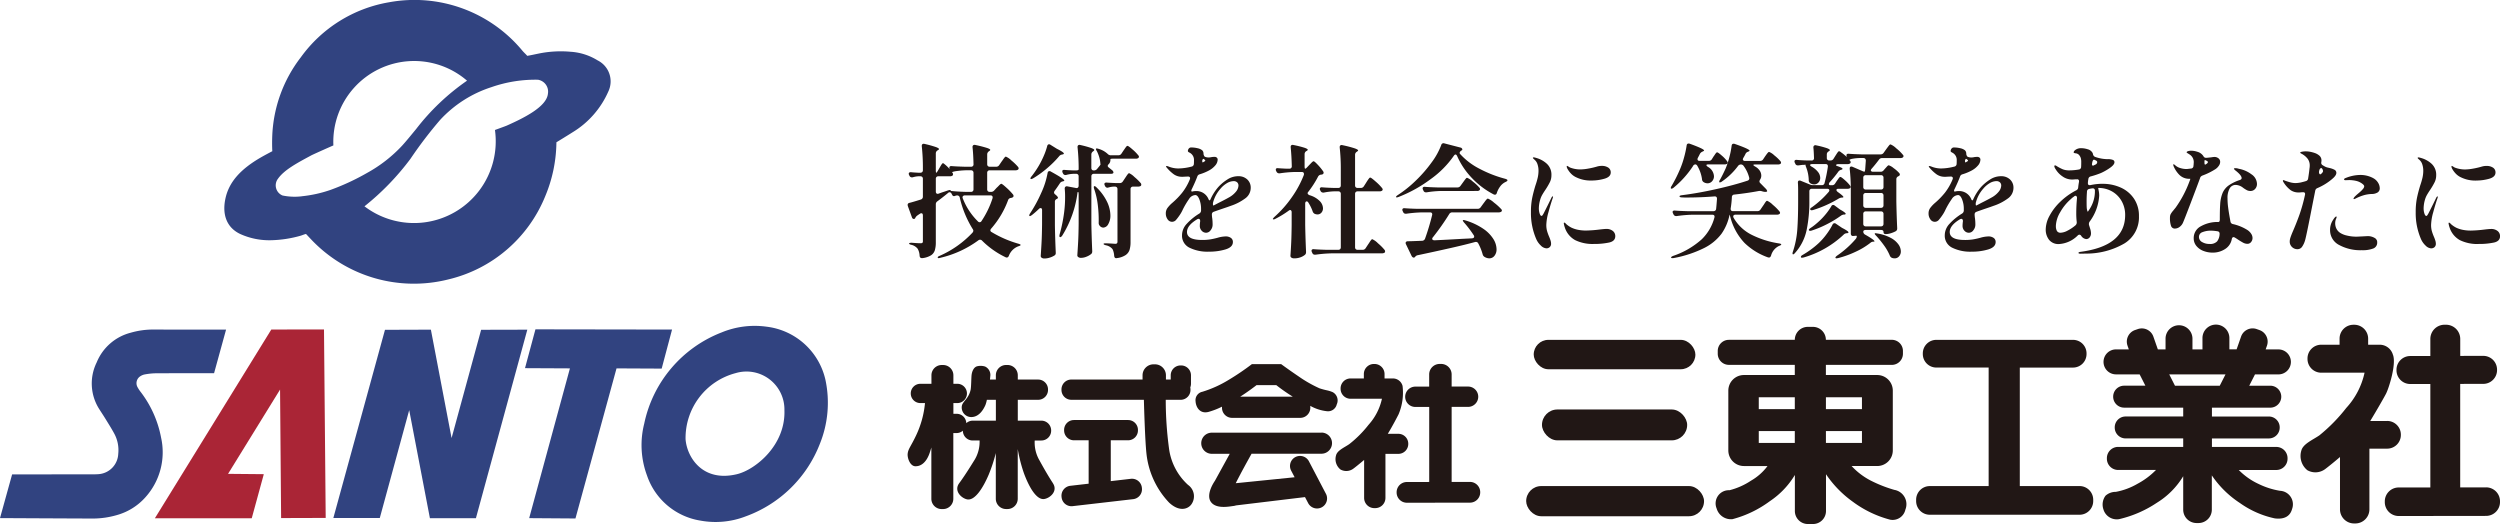
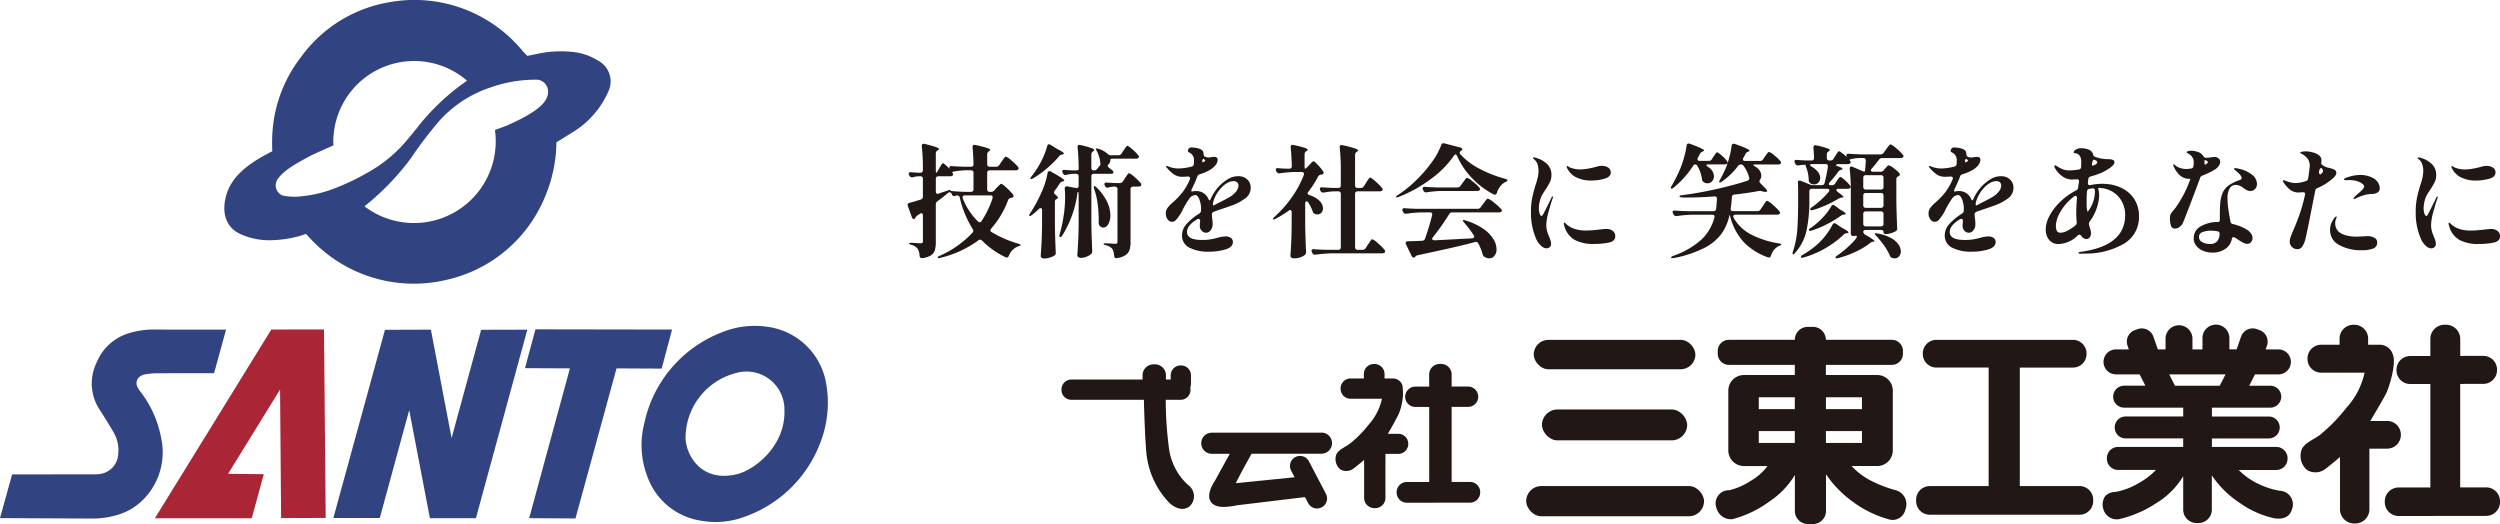
<svg xmlns="http://www.w3.org/2000/svg" width="314" height="65.817" viewBox="0 0 314 65.817">
  <g id="グループ_56104" data-name="グループ 56104" transform="translate(-100 -12)">
    <g id="レイヤー_5" data-name="レイヤー 5" transform="translate(100 11.998)">
      <g id="グループ_55898" data-name="グループ 55898" transform="translate(0 0.002)">
        <path id="パス_14165" data-name="パス 14165" d="M594.29,296.975a8.637,8.637,0,0,0-7.4-6.735,10.886,10.886,0,0,0-5.676.729,15.73,15.73,0,0,0-9.7,11.454,10.95,10.95,0,0,0,.348,6.5,8.5,8.5,0,0,0,6.725,5.674,10.487,10.487,0,0,0,5.69-.54,15.736,15.736,0,0,0,9.294-9.094,13.743,13.743,0,0,0,.717-7.991ZM583.182,308.76c-4.313,1.054-6.3-2.1-6.475-4.395a8.433,8.433,0,0,1,6.312-8.3,4.764,4.764,0,0,1,6.106,4.668C589.275,305.173,585.44,308.209,583.182,308.76Z" transform="translate(-490.601 -249.207)" fill="#314380" />
        <path id="パス_14166" data-name="パス 14166" d="M246.6,7.582a7.315,7.315,0,0,0-3.38-1.078,13.832,13.832,0,0,0-4.019.226c-.494.1-.925.2-1.433.286-.186-.217-.42-.422-.583-.614A17.6,17.6,0,0,0,220.423.285,17.221,17.221,0,0,0,209.328,7.2a17.266,17.266,0,0,0-3.589,9.926c-.041,1.117.01,1.868.01,1.868s-.842.437-1.415.767c-2.573,1.483-4.039,3.1-4.482,5.214s.269,3.661,1.858,4.414a8.85,8.85,0,0,0,3.954.784,14.683,14.683,0,0,0,3.63-.563c.216-.062.444-.171.686-.224.224.238.43.461.639.68A17.743,17.743,0,0,0,227.9,35.086a17.479,17.479,0,0,0,12.117-10.413,18.011,18.011,0,0,0,1.415-6.8s1.455-.889,2.01-1.244a11.3,11.3,0,0,0,4.516-5.147,2.946,2.946,0,0,0-1.359-3.9ZM209.465,24.655a7.443,7.443,0,0,1-2.436-.1,1.374,1.374,0,0,1-.563-2.113c.8-1.124,2.419-1.976,4.158-2.915.288-.155,2.472-1.122,2.795-1.261a10.156,10.156,0,0,1,16.787-8.13,28.5,28.5,0,0,0-6.384,6.061c-.567.684-1.123,1.38-1.716,2.041a17.594,17.594,0,0,1-4.485,3.5,29.26,29.26,0,0,1-4.555,2.113,15.96,15.96,0,0,1-3.6.8ZM235.2,15.776c-.158.071-1.291.477-1.488.553a10.265,10.265,0,0,1-16.388,9.586A32.351,32.351,0,0,0,223.1,19.95a53.2,53.2,0,0,1,3.7-4.857,15.013,15.013,0,0,1,6.459-4.141,16.751,16.751,0,0,1,5.845-.937,1.513,1.513,0,0,1,1.261,1.755C240.209,13.424,237.3,14.838,235.2,15.776Z" transform="translate(-171.546 -0.002)" fill="#314380" />
        <path id="パス_14167" data-name="パス 14167" d="M303.247,293.51l5.766-.02,2.6,13.617,3.712-13.6,5.8-.014-6.456,23.677h-5.779l-2.6-13.573-3.695,13.553-5.834,0Z" transform="translate(-254.894 -252.085)" fill="#314380" />
        <path id="パス_14168" data-name="パス 14168" d="M153.613,300.86l-6.532,10.586,4.49.041-1.515,5.537H137.89l14.624-23.705,6.617-.01.214,23.673-5.6.017Z" transform="translate(-118.437 -251.931)" fill="#aa2536" />
        <path id="パス_14169" data-name="パス 14169" d="M0,317.055l1.521-5.486,9.816-.013c.339,0,.679.009,1.014-.018a2.664,2.664,0,0,0,2.5-2.545,4.371,4.371,0,0,0-.5-2.552c-.354-.653-.755-1.282-1.144-1.917-.23-.375-.475-.739-.711-1.11a5.98,5.98,0,0,1-.35-5.918,6.313,6.313,0,0,1,4.29-3.73,10.1,10.1,0,0,1,2.7-.395c2.741.014,9.258.013,9.258.013l-1.507,5.475s-5.271-.006-7.4.009a8.485,8.485,0,0,0-1.3.141,1.535,1.535,0,0,0-.557.226,1.031,1.031,0,0,0-.377,1.336,4.393,4.393,0,0,0,.444.676,13.563,13.563,0,0,1,2.535,5.7,8.439,8.439,0,0,1-1.953,7.476,7.506,7.506,0,0,1-3.657,2.269,10.788,10.788,0,0,1-2.9.419C8.157,317.1,0,317.055,0,317.055Z" transform="translate(0 -251.982)" fill="#314380" />
        <path id="パス_14170" data-name="パス 14170" d="M484.566,298.142l-5.67-.028-5.159,18.852-5.812-.042,5.117-18.81-5.642-.028,1.312-4.876,17.158.028Z" transform="translate(-401.46 -251.845)" fill="#314380" />
      </g>
    </g>
    <g id="グループ_56103" data-name="グループ 56103" transform="translate(0 3.787)">
      <g id="レイヤー_0_画像" data-name="レイヤー 0 画像" transform="translate(214.003 49.01)">
        <g id="グループ_55901" data-name="グループ 55901" transform="translate(-0.003 -0.01)">
          <rect id="長方形_85966" data-name="長方形 85966" width="20.306" height="3.693" rx="1.847" transform="translate(78.635 1.898)" fill="#211715" />
          <rect id="長方形_85967" data-name="長方形 85967" width="18.236" height="3.877" rx="1.938" transform="translate(79.672 10.644)" fill="#211715" />
          <rect id="長方形_85968" data-name="長方形 85968" width="22.341" height="3.79" rx="1.895" transform="translate(77.687 20.263)" fill="#211715" />
          <path id="パス_14171" data-name="パス 14171" d="M491.041,25.4h-7.5V10.516h6.682a1.7,1.7,0,0,0,1.7-1.7V8.734a1.7,1.7,0,0,0-1.7-1.7H473.059a1.7,1.7,0,0,0-1.7,1.7v.078a1.7,1.7,0,0,0,1.7,1.7h6.569V25.4h-7.39a1.719,1.719,0,0,0-1.718,1.718v.167A1.719,1.719,0,0,0,472.238,29h18.807a1.719,1.719,0,0,0,1.717-1.718v-.167a1.719,1.719,0,0,0-1.717-1.718Z" transform="translate(-343.854 -5.135)" fill="#211715" />
          <path id="パス_14172" data-name="パス 14172" d="M399.5,21.466a16.845,16.845,0,0,1-2.956-1.155,8.675,8.675,0,0,1-2.45-1.852h3.214a1.96,1.96,0,0,0,1.96-1.96V8.989a1.96,1.96,0,0,0-1.96-1.96h-6.445V5.756h8.283a1.4,1.4,0,0,0,1.395-1.394V4a1.4,1.4,0,0,0-1.395-1.394h-8.283A1.634,1.634,0,0,0,389.234.98h-.641a1.634,1.634,0,0,0-1.634,1.629h-8.283A1.4,1.4,0,0,0,377.281,4v.358a1.4,1.4,0,0,0,1.394,1.394h8.283V7.029h-6.388a1.96,1.96,0,0,0-1.96,1.96V16.5a1.96,1.96,0,0,0,1.96,1.96h2.964a6.849,6.849,0,0,1-2.076,1.839,8.767,8.767,0,0,1-2.7,1.2,1.656,1.656,0,0,0-1.621,2.283,1.875,1.875,0,0,0,1.995,1.351,13.763,13.763,0,0,0,4.7-2.264,10.39,10.39,0,0,0,3.136-3.287V24.11a1.635,1.635,0,0,0,1.634,1.634h.641a1.635,1.635,0,0,0,1.634-1.634V19.488a13.573,13.573,0,0,0,3.354,3.446,13.711,13.711,0,0,0,4.7,2.264,1.64,1.64,0,0,0,1.917-1.265,1.825,1.825,0,0,0-1.333-2.469ZM382.434,9.821h4.525v1.489h-4.525Zm0,4.245h4.525v1.489h-4.525Zm8.434-4.245h4.525v1.489h-4.525Zm0,4.245h4.525v1.489h-4.525Z" transform="translate(-275.532 -0.713)" fill="#211715" />
          <path id="パス_14173" data-name="パス 14173" d="M579.852,20.919a9.675,9.675,0,0,1-2.749-.875,8.438,8.438,0,0,1-2.469-1.744h4.714a1.413,1.413,0,0,0,1.413-1.413v-.07a1.413,1.413,0,0,0-1.413-1.413h-8.084V14.337h7.147a1.365,1.365,0,0,0,1.365-1.365v-.024a1.365,1.365,0,0,0-1.365-1.365h-7.147V10.471h7.33a1.378,1.378,0,0,0,1.378-1.378h0a1.378,1.378,0,0,0-1.378-1.378h-2.644l.721-1.421h2.942a1.569,1.569,0,0,0,0-3.139h-1.6l.164-.471a1.54,1.54,0,0,0-.948-1.96L576.883.6a1.54,1.54,0,0,0-1.96.948l-.56,1.6h-.907c0-.024,0-.051,0-.075V1.771a1.691,1.691,0,1,0-3.381,0V3.079c0,.027,0,.051,0,.075h-1.257c0-.024,0-.051,0-.075V1.771a1.691,1.691,0,0,0-3.381,0V3.079c0,.027,0,.051,0,.075h-.966l-.56-1.6A1.54,1.54,0,0,0,561.961.6l-.353.121a1.54,1.54,0,0,0-.948,1.96l.164.471h-1.607a1.569,1.569,0,1,0,0,3.139h2.967l.721,1.421h-2.668a1.378,1.378,0,0,0-1.378,1.378h0a1.378,1.378,0,0,0,1.378,1.378h7.419v1.112h-7.236a1.365,1.365,0,0,0-1.365,1.365v.024a1.365,1.365,0,0,0,1.365,1.365h7.236V15.4h-8.173a1.413,1.413,0,0,0-1.413,1.413v.07a1.413,1.413,0,0,0,1.413,1.413h4.754a9.408,9.408,0,0,1-2.312,1.731,8.485,8.485,0,0,1-2.732,1.02,1.908,1.908,0,0,0-1.292.482,1.859,1.859,0,0,0-.272,1.7,1.745,1.745,0,0,0,1.981,1.244,14.348,14.348,0,0,0,4.762-2.073,9.885,9.885,0,0,0,3.284-3.317v4.2a1.679,1.679,0,0,0,1.68,1.68h.234a1.678,1.678,0,0,0,1.68-1.68V18.978a12.511,12.511,0,0,0,3.532,3.473,11.783,11.783,0,0,0,4.391,1.93c1.311.156,1.938-.372,2.156-1.179a1.7,1.7,0,0,0-1.489-2.288ZM565.9,6.293h7.069l-.722,1.421h-5.626Z" transform="translate(-407.445 -0.056)" fill="#211715" />
          <g id="グループ_55899" data-name="グループ 55899" transform="translate(174.972 0)">
            <path id="パス_14174" data-name="パス 14174" d="M701.921,20.417l-3.271.005v-13l2.9-.005a1.728,1.728,0,0,0,1.728-1.728V5.633A1.728,1.728,0,0,0,701.555,3.9l-2.9.005V1.775A1.785,1.785,0,0,0,696.866-.01h-.18A1.785,1.785,0,0,0,694.9,1.775v2.14l-2.525.005a1.729,1.729,0,0,0-1.728,1.728v.059a1.729,1.729,0,0,0,1.728,1.728l2.525-.005V20.425l-3.992.005a1.746,1.746,0,0,0-1.728,1.761v.062a1.744,1.744,0,0,0,1.728,1.761L701.921,24a1.746,1.746,0,0,0,1.728-1.761v-.062a1.744,1.744,0,0,0-1.728-1.761Z" transform="translate(-678.621 0.01)" fill="#211715" />
            <path id="パス_14175" data-name="パス 14175" d="M660.826,12.09h-2.14c.87-1.435,1.763-3,1.981-3.424.377-.732,1.316-3.742.878-4.881,0-.005-.005-.011-.008-.016a1.73,1.73,0,0,0-1.664-1.263h-1.448V1.744A1.744,1.744,0,0,0,656.68,0h-.1a1.744,1.744,0,0,0-1.744,1.744v.762h-2.3a1.728,1.728,0,0,0-1.728,1.728v.059a1.729,1.729,0,0,0,1.728,1.728h5.438a9.514,9.514,0,0,1-2.294,4.423,20.992,20.992,0,0,1-3.379,3.446c-.845.579-2.046,1.066-2.267,1.911a2.3,2.3,0,0,0,.757,2.469,2.048,2.048,0,0,0,2.224-.135c.318-.234,1.079-.843,1.874-1.524v6.574a1.773,1.773,0,0,0,1.771,1.771h.153a1.773,1.773,0,0,0,1.771-1.771V15.56h2.234a1.719,1.719,0,0,0,1.717-1.718V13.8a1.719,1.719,0,0,0-1.717-1.718Z" transform="translate(-649.958 0.003)" fill="#211715" />
          </g>
          <path id="パス_14176" data-name="パス 14176" d="M237.321,33.1h-2.286V23.675h2.041a1.282,1.282,0,0,0,1.3-1.257v-.043a1.278,1.278,0,0,0-1.3-1.254h-2.041V19.575a1.32,1.32,0,0,0-1.343-1.295h-.135a1.32,1.32,0,0,0-1.343,1.295v1.553H230.5a1.282,1.282,0,0,0-1.3,1.257v.043a1.278,1.278,0,0,0,1.3,1.254h1.718v9.422l-2.794.005a1.288,1.288,0,0,0-1.3,1.279v.046a1.29,1.29,0,0,0,1.3,1.279l7.9-.011a1.288,1.288,0,0,0,1.3-1.279v-.046a1.29,1.29,0,0,0-1.3-1.279Z" transform="translate(-166.709 -13.356)" fill="#211715" />
          <path id="パス_14177" data-name="パス 14177" d="M207.565,27.068h-1.327c.63-1.042,1.2-2.148,1.357-2.458a7,7,0,0,0,.493-3.567c0-.005-.005-.008-.005-.011a1.252,1.252,0,0,0-1.206-.915h-1.05v-.552a1.264,1.264,0,0,0-1.265-1.265h-.07a1.264,1.264,0,0,0-1.265,1.265v.552h-1.666a1.254,1.254,0,0,0-1.255,1.254v.043a1.254,1.254,0,0,0,1.255,1.254H205.5a7.156,7.156,0,0,1-1.688,3.279,13.969,13.969,0,0,1-2.426,2.428c-.614.42-1.483.773-1.645,1.386a1.668,1.668,0,0,0,.549,1.79,1.486,1.486,0,0,0,1.613-.1c.232-.17.783-.611,1.359-1.1v4.77a1.284,1.284,0,0,0,1.284,1.284h.11a1.284,1.284,0,0,0,1.284-1.284V29.59h1.621a1.247,1.247,0,0,0,1.246-1.246v-.027a1.247,1.247,0,0,0-1.246-1.246Z" transform="translate(-145.928 -13.371)" fill="#211715" />
-           <path id="パス_14178" data-name="パス 14178" d="M81.88,53.021l-.008-.075a1.249,1.249,0,0,0-1.37-1.115l-2.536.293V46.994h2.172a1.24,1.24,0,0,0,1.241-1.241v-.062a1.24,1.24,0,0,0-1.241-1.241H73.346a1.24,1.24,0,0,0-1.241,1.241v.062a1.24,1.24,0,0,0,1.241,1.241h1.841v5.451l-2.291.264a1.249,1.249,0,0,0-1.115,1.37l.008.075a1.249,1.249,0,0,0,1.37,1.114l7.605-.878A1.249,1.249,0,0,0,81.88,53.021Z" transform="translate(-52.453 -32.481)" fill="#211715" />
-           <path id="パス_14179" data-name="パス 14179" d="M18.253,33.627c-.3-.455-.867-1.357-1.68-2.845a4.458,4.458,0,0,1-.616-2.528h.832a1.233,1.233,0,0,0,1.233-1.233v-.027a1.233,1.233,0,0,0-1.233-1.233H13.832V23.142h2.555A1.24,1.24,0,0,0,17.628,21.9v-.062A1.24,1.24,0,0,0,16.387,20.6H13.832v-.536A1.293,1.293,0,0,0,12.54,18.77h-.172a1.293,1.293,0,0,0-1.292,1.292V20.6h-.74c.019-.17.032-.307.038-.39a1.169,1.169,0,0,0-.651-1.246,1.857,1.857,0,0,0-1-.032c-.452.121-.651.7-.695,1.1s-.043,1.5-.121,1.855c-.24,1.1-.948,1.416-1.093,1.976A1.2,1.2,0,0,0,7.98,25.309c.915.011,1.489-.826,1.788-1.513a3.885,3.885,0,0,0,.18-.654h1.131v2.619h-2.9a1.221,1.221,0,0,0-.816.315A1.211,1.211,0,0,0,6.152,24.9H5.743V23.554h.49a1.211,1.211,0,1,0,0-2.423h-.49V20.065a1.293,1.293,0,0,0-1.292-1.292H4.278a1.293,1.293,0,0,0-1.292,1.292v1.066H1.6a1.211,1.211,0,1,0,0,2.423h.576a12.1,12.1,0,0,1-1.12,4.068C.4,29.008.071,29.288,0,29.91c-.059.56.312,1.561.956,1.578.8.022,1.421-.6,1.779-1.6.094-.267.175-.525.24-.759v6.445A1.293,1.293,0,0,0,4.27,36.866h.172a1.293,1.293,0,0,0,1.292-1.292V27.32h.409a1.2,1.2,0,0,0,.791-.3h0a1.233,1.233,0,0,0,1.233,1.233h.867a4.415,4.415,0,0,1-.743,2.614C7.4,32.311,6.8,33.18,6.47,33.622c-.689.934.24,1.858.977,2.022,1,.223,2.046-1.489,2.735-3.112a19.511,19.511,0,0,0,.888-2.7v5.739a1.293,1.293,0,0,0,1.292,1.292h.172a1.293,1.293,0,0,0,1.292-1.292V29.325a18.763,18.763,0,0,0,.77,3.023C15.2,34,16.158,35.768,17.168,35.6c.746-.127,1.72-1,1.08-1.971Z" transform="translate(0.003 -13.714)" fill="#211715" />
          <path id="パス_14180" data-name="パス 14180" d="M87.661,33.6a7.5,7.5,0,0,1-2.353-4.35,45.508,45.508,0,0,1-.441-6.332h1.866a1.24,1.24,0,0,0,1.241-1.241v-.062a1.121,1.121,0,0,0-.027-.253,1.264,1.264,0,0,0,.089-.452V19.841A1.24,1.24,0,0,0,86.794,18.6h-.062a1.24,1.24,0,0,0-1.241,1.241v.53h-.6v-.53a1.382,1.382,0,0,0-1.381-1.381h-.175a1.382,1.382,0,0,0-1.381,1.381v.53H73.011a1.24,1.24,0,0,0-1.241,1.241v.062a1.24,1.24,0,0,0,1.241,1.241h9.11c.038,1.384.151,5.182.326,6.787a10.531,10.531,0,0,0,2.837,6.122c1.241,1.166,2.312.856,2.775.261a1.744,1.744,0,0,0-.4-2.485Z" transform="translate(-52.449 -13.488)" fill="#211715" />
          <g id="グループ_55900" data-name="グループ 55900" transform="translate(36.16 4.953)">
            <path id="パス_14181" data-name="パス 14181" d="M152.082,50.35H138.307a1.327,1.327,0,0,0,0,2.654h2.253l-1.868,3.4s-1.158,1.615-.528,2.6,2.377.611,2.846.555a1.541,1.541,0,0,0,.334-.073l8.668-1.045.412.786a1.261,1.261,0,0,0,2.234-1.168l-2.135-4.078a1.261,1.261,0,1,0-2.234,1.168l.42.8-7.392.748.024-.054c.592-1.182,1.381-2.614,1.962-3.65h8.776a1.327,1.327,0,1,0,0-2.654Z" transform="translate(-136.264 -41.746)" fill="#211715" />
-             <path id="パス_14182" data-name="パス 14182" d="M151.535,21.9c-.63-.261-.689-.17-1.642-.476a15.861,15.861,0,0,1-2.592-1.473c-1.228-.829-2.224-1.564-2.224-1.564h-3.683a31.8,31.8,0,0,1-2.945,1.995,14.357,14.357,0,0,1-3.268,1.473,1.08,1.08,0,0,0-.859,1.2c.046.754.552,1.6,1.61,1.335a9.414,9.414,0,0,0,1.709-.662v.137a1.268,1.268,0,0,0,1.268,1.268h8.558a1.268,1.268,0,0,0,1.268-1.268v-.118a1.006,1.006,0,0,0-.013-.127,5.419,5.419,0,0,0,2.078.676,1.124,1.124,0,0,0,1.257-.859A1.178,1.178,0,0,0,151.535,21.9Zm-9.557-.875h2.485a22.554,22.554,0,0,0,2.073,1.448h-6.609c1.055-.668,2.051-1.448,2.051-1.448Z" transform="translate(-134.319 -18.39)" fill="#211715" />
          </g>
        </g>
      </g>
      <path id="パス_14192" data-name="パス 14192" d="M14.719-71.374a.41.41,0,0,0-.107.215.267.267,0,0,0,.169.23,13.85,13.85,0,0,0,3.355,1.455q.306.092.276.169a.167.167,0,0,1-.092.084,1.072,1.072,0,0,1-.184.069,2.026,2.026,0,0,0-1.2,1.2q-.092.214-.26.214a.381.381,0,0,1-.169-.046,10.685,10.685,0,0,1-2.942-2.084.337.337,0,0,0-.245-.107.325.325,0,0,0-.214.077,13.06,13.06,0,0,1-4.765,2.191.756.756,0,0,1-.23.046q-.092,0-.107-.061v-.031q0-.107.245-.2a12.524,12.524,0,0,0,4.121-2.911.42.42,0,0,0,.107-.245.41.41,0,0,0-.077-.2,12.9,12.9,0,0,1-1.624-3.937.328.328,0,0,0-.352-.291H10.4a.5.5,0,0,0-.153.031.74.74,0,0,1-.2.061.267.267,0,0,1-.23-.169l-.077-.138a.276.276,0,0,0-.245-.184.278.278,0,0,0-.2.092q-.628.521-1.333,1.042a.44.44,0,0,0-.2.383v4.749a3.487,3.487,0,0,1-.123,1.019,1.184,1.184,0,0,1-.483.636,2.644,2.644,0,0,1-1.08.352H6.017q-.26,0-.291-.291a1.922,1.922,0,0,0-.245-.889,1.436,1.436,0,0,0-.781-.49q-.291-.061-.291-.169,0-.092.337-.092.735.061,1.118.061a.329.329,0,0,0,.214-.054.27.27,0,0,0,.061-.207v-3.217q0-.291-.2-.291a.337.337,0,0,0-.184.077q-.107.061-.322.214a.827.827,0,0,0-.214.23l-.046.092a.187.187,0,0,1-.169.107q-.169,0-.245-.215l-.506-1.394a.921.921,0,0,1-.031-.153.261.261,0,0,1,.23-.26q.383-.092,1.41-.414a.36.36,0,0,0,.276-.368v-2.237a.321.321,0,0,0-.084-.237.321.321,0,0,0-.237-.084H5.572a3.1,3.1,0,0,0-.689.123.4.4,0,0,1-.123.015.334.334,0,0,1-.306-.2L4.408-78.1a.381.381,0,0,1-.046-.169.169.169,0,0,1,.077-.146.341.341,0,0,1,.23-.038q.276.031.858.061h.291a.321.321,0,0,0,.237-.084.321.321,0,0,0,.084-.237v-.245A24.6,24.6,0,0,0,6-81.716v-.061a.242.242,0,0,1,.092-.207.293.293,0,0,1,.26-.023,14.113,14.113,0,0,1,1.417.391q.391.146.391.253,0,.061-.123.138l-.061.031a.445.445,0,0,0-.214.4v2.084q0,.322.061.322.046,0,.184-.23l.214-.368q.061-.107.161-.276a2.275,2.275,0,0,1,.161-.245.166.166,0,0,1,.123-.077.225.225,0,0,1,.123.061,5.181,5.181,0,0,1,.735.7l-.015-.031a.408.408,0,0,1-.046-.184.169.169,0,0,1,.077-.146.308.308,0,0,1,.214-.038q.521.046,1.578.077h.843a.284.284,0,0,0,.322-.322q-.031-1.348-.123-2.114v-.031a.268.268,0,0,1,.1-.237.313.313,0,0,1,.268-.023A14.845,14.845,0,0,1,14.2-81.5q.4.138.4.245,0,.061-.123.138l-.061.046a.466.466,0,0,0-.2.383v1.226a.321.321,0,0,0,.084.237.321.321,0,0,0,.237.084h.8a.44.44,0,0,0,.383-.2l.291-.429q.061-.077.192-.268a2.637,2.637,0,0,1,.214-.283.226.226,0,0,1,.146-.092,2.27,2.27,0,0,1,.7.49,6.351,6.351,0,0,1,.827.8.337.337,0,0,1,.077.184.219.219,0,0,1-.092.169.568.568,0,0,1-.306.077H14.535a.321.321,0,0,0-.237.084.321.321,0,0,0-.084.237v2.068a.321.321,0,0,0,.084.237.321.321,0,0,0,.237.084h.153a.513.513,0,0,0,.4-.169l.306-.337q.107-.092.306-.3T15.991-77q.107,0,.659.506a7.26,7.26,0,0,1,.812.843.285.285,0,0,1,.061.184.187.187,0,0,1-.107.169.612.612,0,0,1-.23.077.407.407,0,0,0-.352.291A11.4,11.4,0,0,1,14.719-71.374ZM9.6-76.108q.812.092,1.946.123h.628a.321.321,0,0,0,.237-.084.321.321,0,0,0,.084-.237v-2.068a.321.321,0,0,0-.084-.237.321.321,0,0,0-.237-.084H11.5a10.858,10.858,0,0,0-1.3.123,2.468,2.468,0,0,0-.291.069q-.123.038-.092.069l.046.061a.285.285,0,0,1,.061.184.234.234,0,0,1-.077.169.538.538,0,0,1-.291.077H8.085a.321.321,0,0,0-.237.084.321.321,0,0,0-.084.237v1.593a.335.335,0,0,0,.061.214.2.2,0,0,0,.169.077.486.486,0,0,0,.138-.031q.414-.153.751-.26l.4-.138q.322-.092.337-.031l.015.077Zm3.447,3.83a.309.309,0,0,0,.214.107.277.277,0,0,0,.245-.153,11.5,11.5,0,0,0,1.379-2.85A.4.4,0,0,0,14.9-75.3q0-.245-.291-.245h-3.2a.316.316,0,0,0-.207.069.218.218,0,0,0-.084.176.381.381,0,0,0,.046.169A8.217,8.217,0,0,0,13.049-72.278Zm8.7-9.453a.381.381,0,0,1,.092-.169.19.19,0,0,1,.138-.061.285.285,0,0,1,.184.061l.812.506q.873.429.873.6,0,.077-.169.107l-.046.015a.539.539,0,0,0-.368.2,12.875,12.875,0,0,1-1.494,1.494,13.055,13.055,0,0,1-1.785,1.295q-.26.138-.322.061a.062.062,0,0,1-.015-.046.432.432,0,0,1,.138-.26,12.217,12.217,0,0,0,.889-1.3,11.122,11.122,0,0,0,.628-1.233A8.37,8.37,0,0,0,21.751-81.731ZM30.7-80.582a.432.432,0,0,0,.383-.215l.245-.368q.077-.107.192-.276a2.487,2.487,0,0,1,.184-.245.188.188,0,0,1,.13-.077q.123,0,.636.452a5.245,5.245,0,0,1,.728.743.234.234,0,0,1,.077.169.219.219,0,0,1-.092.169.492.492,0,0,1-.291.077h-2.88q-.322,0-.322.077V-80a.728.728,0,0,1-.214.536.336.336,0,0,0-.123.215.252.252,0,0,0,.107.184l.46.368a.419.419,0,0,1,.153.26.15.15,0,0,1-.077.138.552.552,0,0,1-.245.046h-2.13a.321.321,0,0,0-.237.084.321.321,0,0,0-.084.237v5.975q.031,1.655.107,3.386v.092a.4.4,0,0,1-.123.291,2.188,2.188,0,0,1-.582.337,1.831,1.831,0,0,1-.7.153.55.55,0,0,1-.337-.092A.265.265,0,0,1,25.535-68q.061-.9.107-1.754t.061-2.229v-3.631a1.714,1.714,0,0,0-.015-.253q-.015-.1-.046-.1a.17.17,0,0,1-.077.015,13.4,13.4,0,0,1-1.93,5.47q-.138.184-.245.184t-.107-.169l.031-.184a18.731,18.731,0,0,0,.567-2.773A14.76,14.76,0,0,0,24-75.4a9.133,9.133,0,0,0-.046-.965V-76.4a.282.282,0,0,1,.092-.23.28.28,0,0,1,.245-.046l1.057.2.092.015a.234.234,0,0,0,.192-.084.34.34,0,0,0,.069-.222v-1.164a.321.321,0,0,0-.084-.237.321.321,0,0,0-.237-.084h-.337a3.829,3.829,0,0,0-.889.138.4.4,0,0,1-.123.015.324.324,0,0,1-.291-.2l-.046-.092a.408.408,0,0,1-.046-.184q0-.2.291-.169.337.031,1.042.061h.4q.322,0,.322-.138a24.6,24.6,0,0,0-.138-2.758v-.061a.242.242,0,0,1,.092-.207.293.293,0,0,1,.26-.023,12.357,12.357,0,0,1,1.364.375q.383.146.383.253,0,.061-.107.138l-.061.046a.466.466,0,0,0-.2.383V-79a.34.34,0,0,0,.077.237.275.275,0,0,0,.214.084h.031a.494.494,0,0,0,.4-.184l.276-.337q.215-.26.138-.306a3.467,3.467,0,0,0-.138-.812,4.15,4.15,0,0,0-.306-.781q-.169-.276-.092-.322a.121.121,0,0,1,.077-.015.756.756,0,0,1,.23.046,2.822,2.822,0,0,1,1.134.628.556.556,0,0,0,.4.184Zm-9.591,6.894a.343.343,0,0,0-.046-.192.141.141,0,0,0-.123-.069.322.322,0,0,0-.23.107,10.894,10.894,0,0,1-.873.766,1.591,1.591,0,0,1-.207.123.1.1,0,0,1-.115-.015.089.089,0,0,1-.015-.061.554.554,0,0,1,.107-.26A17.113,17.113,0,0,0,21-75.848a10.2,10.2,0,0,0,.8-2.5.328.328,0,0,1,.077-.176.2.2,0,0,1,.153-.069.285.285,0,0,1,.184.061Q23.9-77.61,23.9-77.41q0,.061-.138.092L23.7-77.3a.53.53,0,0,0-.352.23q-.383.582-.659.95a.41.41,0,0,0-.077.2.312.312,0,0,0,.153.26q.337.276.337.414,0,.077-.153.153a.358.358,0,0,0-.23.368v2.972q.031,1.67.107,3.371v.077A.329.329,0,0,1,22.67-68a2.385,2.385,0,0,1-.582.268,2.216,2.216,0,0,1-.689.115.55.55,0,0,1-.337-.092.265.265,0,0,1-.123-.214q.061-.9.107-1.754t.061-2.229Zm9.468-2.635a.321.321,0,0,0-.084-.237.321.321,0,0,0-.237-.084h-.2a3.132,3.132,0,0,0-.6.107.487.487,0,0,1-.138.031.324.324,0,0,1-.291-.2l-.046-.092a.381.381,0,0,1-.046-.169.169.169,0,0,1,.077-.146.341.341,0,0,1,.23-.038q.4.031,1.134.061h.49a.44.44,0,0,0,.383-.2l.276-.414.184-.276a2.419,2.419,0,0,1,.2-.268.206.206,0,0,1,.138-.084,2.245,2.245,0,0,1,.659.475,6.468,6.468,0,0,1,.8.781.285.285,0,0,1,.061.184.2.2,0,0,1-.077.169.68.68,0,0,1-.306.077h-.643a.321.321,0,0,0-.237.084.321.321,0,0,0-.084.237v6.634a3.358,3.358,0,0,1-.123.988,1.27,1.27,0,0,1-.5.659,2.515,2.515,0,0,1-1.08.375l-.092.015q-.23,0-.26-.306a2.375,2.375,0,0,0-.138-.674.647.647,0,0,0-.214-.306,1.414,1.414,0,0,0-.689-.337q-.291-.077-.291-.169,0-.077.23-.077t.781.031l.46.031a.277.277,0,0,0,.214-.069.3.3,0,0,0,.061-.207Zm-2.926-.031q-.092-.291,0-.337l.046-.015q.092,0,.26.169a6.339,6.339,0,0,1,1.318,1.808,4.073,4.073,0,0,1,.414,1.685,2.092,2.092,0,0,1-.268,1.111.752.752,0,0,1-.62.437.582.582,0,0,1-.46-.245.489.489,0,0,1-.123-.337,15.29,15.29,0,0,0-.1-2.168A9.455,9.455,0,0,0,27.65-76.353Zm16.761,2.267q-1.364.46-1.731.6a.328.328,0,0,0-.245.322q0,.123.015.276t.031.23a6.125,6.125,0,0,1,.046.812,1.1,1.1,0,0,1-.245.674.706.706,0,0,1-.567.322.743.743,0,0,1-.559-.253.853.853,0,0,1-.237-.605,4.395,4.395,0,0,1,.046-.582v-.031a.34.34,0,0,0-.054-.2.169.169,0,0,0-.146-.077.388.388,0,0,0-.184.061q-1.272.766-1.272,1.593,0,1,1.9,1a6.279,6.279,0,0,0,1.011-.069q.414-.069.935-.207a3.943,3.943,0,0,1,1-.169,1.108,1.108,0,0,1,.666.184.606.606,0,0,1,.253.521q0,.643-.927.927a7.086,7.086,0,0,1-2.076.283,5.127,5.127,0,0,1-2.467-.506,1.667,1.667,0,0,1-.919-1.563,2.111,2.111,0,0,1,.575-1.41,7.275,7.275,0,0,1,1.586-1.3.467.467,0,0,0,.23-.368v-.245a3.166,3.166,0,0,0-.214-1.172q-.214-.544-.506-.544a.983.983,0,0,0-.781.483,10.387,10.387,0,0,0-.781,1.31,4.422,4.422,0,0,1-.291.552,6.847,6.847,0,0,1-.567.774.661.661,0,0,1-.506.237.663.663,0,0,1-.559-.314,1.228,1.228,0,0,1-.222-.728,1.16,1.16,0,0,1,.184-.659,3.9,3.9,0,0,1,.628-.674,9.712,9.712,0,0,0,1.226-1.256,7.059,7.059,0,0,0,.981-1.7.486.486,0,0,0,.031-.138.191.191,0,0,0-.069-.161.305.305,0,0,0-.192-.054l-.383.015a3.231,3.231,0,0,1-.368.015,1.76,1.76,0,0,1-1.019-.3,4.832,4.832,0,0,1-.927-.881.177.177,0,0,1-.061-.123q0-.046.061-.046a.735.735,0,0,1,.214.046,3.258,3.258,0,0,0,1.256.26,6.894,6.894,0,0,0,1.655-.23.354.354,0,0,0,.306-.322q.015-.153.015-.46a1.012,1.012,0,0,0-.536-.965l-.1-.054a.336.336,0,0,1-.1-.077.155.155,0,0,1-.031-.1.536.536,0,0,1,.123-.3.374.374,0,0,1,.306-.13,3.405,3.405,0,0,1,.766.092,1.418,1.418,0,0,1,.6.26.59.59,0,0,1,.169.46.638.638,0,0,0,.061.207.273.273,0,0,0,.184.176,1.2,1.2,0,0,0,.383.061,1.574,1.574,0,0,0,.383-.046,3.251,3.251,0,0,1,.368-.031.439.439,0,0,1,.283.092.314.314,0,0,1,.115.26,1.143,1.143,0,0,1-.276.7,2.743,2.743,0,0,1-.812.659,6.264,6.264,0,0,1-1.149.475.427.427,0,0,0-.322.291q-.23.628-.674,1.547a.588.588,0,0,0-.077.23q0,.138.169.092a1.452,1.452,0,0,1,.352-.046,1.634,1.634,0,0,1,1.639,1.011q.061.153.138.153.061,0,.123-.153a6.1,6.1,0,0,1,.981-1.532,5.6,5.6,0,0,1,1.111-.927,2.508,2.508,0,0,1,1.387-.421,1.588,1.588,0,0,1,1.126.406,1.386,1.386,0,0,1,.437,1.065,1.638,1.638,0,0,1-.735,1.348,6.351,6.351,0,0,1-1.762.9Zm-3.049-6.052q-.031,0-.077.069a.422.422,0,0,0-.061.176q0,.245.092.2L41.5-79.8q.107-.061.107-.123,0-.046-.123-.138a.356.356,0,0,0-.092-.061Zm2.13,3.784A4.217,4.217,0,0,0,42.6-74.7a.8.8,0,0,0-.031.245q0,.23.107.169l.613-.322q.858-.429,1.226-.643A2.983,2.983,0,0,0,45.453-76a1.285,1.285,0,0,0,.322-.766.544.544,0,0,0-.161-.414.629.629,0,0,0-.452-.153,1.687,1.687,0,0,0-.82.245A3.165,3.165,0,0,0,43.492-76.353Zm11.062,1.716a.259.259,0,0,0-.215-.153.156.156,0,0,0-.13.077.37.37,0,0,0-.054.215v2.651q.031,1.67.107,3.371v.077a.41.41,0,0,1-.138.322,1.851,1.851,0,0,1-.567.314,2.239,2.239,0,0,1-.781.13.58.58,0,0,1-.352-.092.265.265,0,0,1-.123-.215q.061-.873.1-1.724t.054-2.153v-1.609a.34.34,0,0,0-.054-.2.156.156,0,0,0-.13-.077.318.318,0,0,0-.2.092A12.7,12.7,0,0,1,50.417-72.6q-.23.123-.306.046-.015,0-.015-.031,0-.061.2-.26a13.929,13.929,0,0,0,2.2-2.49,12.9,12.9,0,0,0,1.494-2.781A.4.4,0,0,0,54-78.238q0-.245-.291-.245H52.9a14.517,14.517,0,0,0-1.93.169h-.077a.357.357,0,0,1-.337-.2l-.046-.092a.381.381,0,0,1-.046-.169q0-.215.291-.184.352.031,1.027.061h.368a.284.284,0,0,0,.322-.322q-.031-1.333-.138-2.359v-.061a.242.242,0,0,1,.092-.207.293.293,0,0,1,.26-.023,12.289,12.289,0,0,1,1.41.352q.383.138.383.245,0,.061-.123.138l-.061.031a.445.445,0,0,0-.214.4v1.486q0,.322.077.322t.23-.169l.276-.291q.077-.077.268-.276t.283-.2q.107,0,.544.467a6.286,6.286,0,0,1,.666.82.362.362,0,0,1,.046.153.22.22,0,0,1-.169.215.578.578,0,0,1-.184.031.469.469,0,0,0-.352.26A12.318,12.318,0,0,1,54.553-76a.265.265,0,0,0-.092.184q0,.138.23.245a2.953,2.953,0,0,1,1.279.728,1.347,1.347,0,0,1,.421.912.806.806,0,0,1-.2.559.633.633,0,0,1-.49.222,1,1,0,0,1-.352-.077.524.524,0,0,1-.26-.322A5.125,5.125,0,0,0,54.553-74.637Zm6.588-1.839a.432.432,0,0,0,.383-.215l.276-.429q.061-.107.184-.291t.2-.276q.077-.092.138-.092.123,0,.689.506a6.236,6.236,0,0,1,.8.812.337.337,0,0,1,.077.184.209.209,0,0,1-.092.153.568.568,0,0,1-.306.077H60.743a.321.321,0,0,0-.237.084.321.321,0,0,0-.084.237v6.7a.321.321,0,0,0,.084.237.321.321,0,0,0,.237.084h.628a.432.432,0,0,0,.383-.215l.291-.444q.077-.107.2-.3a2.981,2.981,0,0,1,.2-.283q.077-.092.138-.092a2.312,2.312,0,0,1,.712.513,6.283,6.283,0,0,1,.835.835.285.285,0,0,1,.061.184.2.2,0,0,1-.077.169.68.68,0,0,1-.306.077H57.48a16.5,16.5,0,0,0-2.022.169h-.092a.315.315,0,0,1-.306-.2L55-68.417a.408.408,0,0,1-.046-.184.169.169,0,0,1,.077-.146.308.308,0,0,1,.214-.038q.521.046,1.578.077h1.486a.321.321,0,0,0,.237-.084.321.321,0,0,0,.084-.237v-6.7a.321.321,0,0,0-.084-.237.321.321,0,0,0-.237-.084h-.552a7.831,7.831,0,0,0-1.256.153h-.092a.345.345,0,0,1-.322-.2l-.046-.092a.408.408,0,0,1-.046-.184.169.169,0,0,1,.077-.146.308.308,0,0,1,.214-.038q.475.046,1.44.077h.582a.321.321,0,0,0,.237-.084.321.321,0,0,0,.084-.237V-78.8a24.6,24.6,0,0,0-.138-2.758v-.061a.242.242,0,0,1,.092-.207.293.293,0,0,1,.26-.023,14.068,14.068,0,0,1,1.54.4q.421.153.421.26,0,.046-.123.138l-.046.031a.432.432,0,0,0-.214.383V-76.8a.321.321,0,0,0,.084.237.321.321,0,0,0,.237.084Zm12.1-4q-.092-.2-.2-.2t-.214.153a11.982,11.982,0,0,1-2.926,2.949,17.122,17.122,0,0,1-4.014,2.229q-.276.107-.322.015v-.015q0-.092.23-.245a14.769,14.769,0,0,0,2.283-1.839,17.014,17.014,0,0,0,1.961-2.26,8.887,8.887,0,0,0,1.2-2.168.294.294,0,0,1,.4-.215l2.007.521a.283.283,0,0,1,.176.092.231.231,0,0,1,.069.153q0,.092-.138.138-.2.153-.2.291a.166.166,0,0,0,.046.123,8.449,8.449,0,0,0,2.482,1.884,15.031,15.031,0,0,0,3.187,1.241.878.878,0,0,1,.222.092.13.13,0,0,1,.069.107q-.015.107-.26.214a1.759,1.759,0,0,0-.659.559,2.8,2.8,0,0,0-.414.8q-.061.23-.245.23a.381.381,0,0,1-.169-.046,10.284,10.284,0,0,1-2.7-2.03A9.58,9.58,0,0,1,73.245-80.475Zm-2.022,4.382a12.81,12.81,0,0,0-1.808.169h-.092a.315.315,0,0,1-.306-.2l-.061-.123a.408.408,0,0,1-.046-.184.169.169,0,0,1,.077-.146.308.308,0,0,1,.215-.038q.521.046,1.578.077h2.5a.44.44,0,0,0,.383-.2l.291-.4.2-.276a3.156,3.156,0,0,1,.2-.253.206.206,0,0,1,.138-.084,2.378,2.378,0,0,1,.72.475,5.378,5.378,0,0,1,.827.766.234.234,0,0,1,.077.169.208.208,0,0,1-.061.153.423.423,0,0,1-.306.092ZM70.2-70.286a.318.318,0,0,0-.092.2.156.156,0,0,0,.077.13.37.37,0,0,0,.215.054q1.67-.077,3.478-.184l1.226-.061q.276-.031.276-.215a.285.285,0,0,0-.061-.184,13.542,13.542,0,0,0-1.2-1.578.734.734,0,0,1-.169-.276q0-.046.092-.046a.889.889,0,0,1,.23.046,7.958,7.958,0,0,1,2.26,1.057A4.387,4.387,0,0,1,77.8-70.049a2.513,2.513,0,0,1,.391,1.264,1.273,1.273,0,0,1-.26.827.812.812,0,0,1-.659.322,1.19,1.19,0,0,1-.567-.169.528.528,0,0,1-.26-.337A6.363,6.363,0,0,0,75.9-69.5a.324.324,0,0,0-.291-.2.4.4,0,0,0-.123.015q-1.164.322-3.057.751t-4.114.9a.542.542,0,0,0-.306.153.436.436,0,0,1-.077.092.208.208,0,0,1-.153.061.231.231,0,0,1-.138-.061.452.452,0,0,1-.123-.153l-.7-1.455a.381.381,0,0,1-.046-.169.2.2,0,0,1,.069-.153.3.3,0,0,1,.207-.061l.582-.015,1.21-.046a.411.411,0,0,0,.368-.26,29.766,29.766,0,0,0,.889-2.957.339.339,0,0,0,.015-.107q0-.245-.291-.245h-.935a16.5,16.5,0,0,0-2.022.169h-.092a.315.315,0,0,1-.306-.2l-.061-.123a.381.381,0,0,1-.046-.169.183.183,0,0,1,.077-.161.308.308,0,0,1,.215-.038q.536.046,1.593.077H75.8a.455.455,0,0,0,.4-.2l.322-.444q.061-.077.2-.268a2.415,2.415,0,0,1,.23-.283.251.251,0,0,1,.153-.092,2.671,2.671,0,0,1,.766.506,6.659,6.659,0,0,1,.9.812.265.265,0,0,1,.092.184.209.209,0,0,1-.092.153.568.568,0,0,1-.306.077H72.647a.424.424,0,0,0-.4.214A30.357,30.357,0,0,1,70.2-70.286ZM84.46-68.892a1.079,1.079,0,0,1-.7-.345,2.453,2.453,0,0,1-.59-.835,8.168,8.168,0,0,1-.659-3.371,8.9,8.9,0,0,1,.146-1.724q.146-.728.421-1.632a9.32,9.32,0,0,0,.291-1,4.05,4.05,0,0,0,.092-.866,2.477,2.477,0,0,0-.123-.774,1.24,1.24,0,0,0-.383-.59q-.046-.046-.123-.115t-.077-.115q0-.031.038-.046a.225.225,0,0,1,.084-.015,1.517,1.517,0,0,1,.26.061,3.242,3.242,0,0,1,1.387.758,1.858,1.858,0,0,1,.559,1.417,1.957,1.957,0,0,1-.184.858,8.937,8.937,0,0,1-.552.95q-.26.383-.421.666a2.755,2.755,0,0,0-.253.605,4.04,4.04,0,0,0-.169,1.088,2.047,2.047,0,0,0,.1.651q.1.3.237.3a.164.164,0,0,0,.123-.084,2.219,2.219,0,0,0,.138-.222q.245-.475.529-1.049t.437-.9a.721.721,0,0,1,.092-.146q.046-.054.077-.054.046,0,.046.061a.588.588,0,0,1-.046.184q-.276.8-.536,1.777a6.457,6.457,0,0,0-.26,1.563,2.83,2.83,0,0,0,.092.758,6.189,6.189,0,0,0,.276.758,4.478,4.478,0,0,1,.161.437,1.38,1.38,0,0,1,.069.406.55.55,0,0,1-.169.429A.592.592,0,0,1,84.46-68.892Zm5.623-8.518a4.072,4.072,0,0,1-1.839-.383,2.175,2.175,0,0,1-.735-.521,2.855,2.855,0,0,1-.444-.628.593.593,0,0,1-.061-.23q0-.077.046-.077a.478.478,0,0,1,.153.077l.2.123a3.592,3.592,0,0,0,1.318.245,5.956,5.956,0,0,0,1-.107,9.638,9.638,0,0,0,1.111-.26,2,2,0,0,1,.567-.077,1.426,1.426,0,0,1,.82.214.7.7,0,0,1,.314.613q0,.552-.781.781A5.892,5.892,0,0,1,90.083-77.41Zm.322,7.967a4.965,4.965,0,0,1-2.344-.483,2.779,2.779,0,0,1-1.3-1.6,2.445,2.445,0,0,1-.123-.506q0-.092.061-.092a.231.231,0,0,1,.146.084l.13.13a3.144,3.144,0,0,0,.628.421,3.5,3.5,0,0,0,.827.268,5.019,5.019,0,0,0,1.011.092,15.658,15.658,0,0,0,1.655-.123q.643-.077.858-.077a1.255,1.255,0,0,1,.85.26.82.82,0,0,1,.3.644q0,.628-.766.8A8.818,8.818,0,0,1,90.4-69.444Zm14.448-10.434a.432.432,0,0,0,.383-.215l.2-.322q.061-.077.161-.23a1.935,1.935,0,0,1,.169-.23.188.188,0,0,1,.13-.077q.123,0,.59.414a3.955,3.955,0,0,1,.651.689.337.337,0,0,1,.077.184.221.221,0,0,1-.077.153.538.538,0,0,1-.291.077h-2.053q-.245,0-.245.092,0,.077.184.214a1.428,1.428,0,0,1,.766,1.18.9.9,0,0,1-.237.628.749.749,0,0,1-.575.26.919.919,0,0,1-.49-.153.449.449,0,0,1-.2-.368,4.479,4.479,0,0,0-.567-1.639q-.107-.214-.276-.215a.348.348,0,0,0-.291.215,12.046,12.046,0,0,1-2.436,2.712.524.524,0,0,1-.245.123q-.107,0-.107-.092a.486.486,0,0,1,.107-.26,17.866,17.866,0,0,0,1.088-2.176,11.136,11.136,0,0,0,.483-1.433,12.345,12.345,0,0,0,.314-1.463q.031-.245.245-.245a.382.382,0,0,1,.169.031q1.777.644,1.777.843,0,.046-.138.107l-.061.031a.66.66,0,0,0-.322.276q-.077.169-.26.506a.382.382,0,0,0-.046.169q0,.214.276.215Zm6.113,6.312a.432.432,0,0,0,.383-.214l.291-.429q.092-.123.207-.306a1.985,1.985,0,0,1,.191-.268.206.206,0,0,1,.138-.084,2.36,2.36,0,0,1,.72.513,5.891,5.891,0,0,1,.827.82.337.337,0,0,1,.077.184.209.209,0,0,1-.092.153.568.568,0,0,1-.306.077h-5.209a.309.309,0,0,0-.2.061.189.189,0,0,0-.077.153.381.381,0,0,0,.046.169,5.387,5.387,0,0,0,2.229,2.122,11.546,11.546,0,0,0,3.455,1.1q.306.046.306.138a.2.2,0,0,1-.084.092.63.63,0,0,1-.176.077,1.886,1.886,0,0,0-1.027,1.241q-.092.23-.26.23a.92.92,0,0,1-.153-.031,8.122,8.122,0,0,1-2.919-1.808,7.435,7.435,0,0,1-1.724-3.049l-.138-.49h-.015a6.316,6.316,0,0,1-1.011,2.39,6.154,6.154,0,0,1-2.168,1.785,14.4,14.4,0,0,1-3.823,1.264.727.727,0,0,1-.169.015q-.153,0-.169-.061v-.031q0-.046.077-.1a.9.9,0,0,1,.2-.1,10.268,10.268,0,0,0,3.577-2.084,5.921,5.921,0,0,0,1.586-2.727.339.339,0,0,0,.015-.107q0-.245-.291-.245h-2.436a15.87,15.87,0,0,0-2.022.169h-.077a.345.345,0,0,1-.322-.2l-.061-.123a.853.853,0,0,1-.061-.184.169.169,0,0,1,.077-.146.308.308,0,0,1,.214-.038q.521.046,1.578.077h3.248a.316.316,0,0,0,.352-.291q.046-.414.107-1.241v-.031q0-.322-.337-.291-1.747.138-3.554.138-.337,0-.49-.015-.291,0-.322-.123-.031-.107.306-.153,2.053-.26,4.305-.766t3.922-1.057a.3.3,0,0,0,.215-.383,4.186,4.186,0,0,0-.689-1.455.414.414,0,0,0-.352-.2.453.453,0,0,0-.368.2,8.532,8.532,0,0,1-2.022,1.946.479.479,0,0,1-.245.107q-.092,0-.092-.077a.486.486,0,0,1,.107-.26q.337-.613.689-1.379a10.559,10.559,0,0,0,.475-1.425,10.75,10.75,0,0,0,.291-1.455q.031-.26.245-.26a.382.382,0,0,1,.169.031q1.839.643,1.839.843,0,.046-.138.107l-.077.031a.509.509,0,0,0-.306.291,5.157,5.157,0,0,1-.26.475.47.47,0,0,0-.061.184.169.169,0,0,0,.077.146.34.34,0,0,0,.2.054h1.884a.44.44,0,0,0,.383-.2l.245-.368.169-.237a2.263,2.263,0,0,1,.184-.23q.092-.1.153-.1a2.011,2.011,0,0,1,.659.437,5.181,5.181,0,0,1,.766.728.337.337,0,0,1,.077.184.221.221,0,0,1-.077.153.6.6,0,0,1-.322.077h-2.85q-.23,0-.23.061t.2.184a1.615,1.615,0,0,1,.605.536,1.148,1.148,0,0,1,.191.613.887.887,0,0,1-.138.49.459.459,0,0,0-.092.245.278.278,0,0,0,.092.2l.689.7a.705.705,0,0,1,.169.245q.046.123-.031.138a.578.578,0,0,1-.184.031,1.562,1.562,0,0,1-.414-.077.867.867,0,0,0-.276-.046.644.644,0,0,0-.153.015q-1.379.26-3.049.444a.308.308,0,0,0-.306.322,12.443,12.443,0,0,1-.153,1.425v.061q0,.276.306.276Zm16.715-8.381a2.319,2.319,0,0,1,.712.49,5.554,5.554,0,0,1,.835.812.234.234,0,0,1,.077.169.219.219,0,0,1-.092.169.568.568,0,0,1-.306.077h-2.3a.44.44,0,0,0-.383.2q-.46.613-.919,1.134a.418.418,0,0,0-.107.2.156.156,0,0,0,.077.13.34.34,0,0,0,.2.054h.935a.468.468,0,0,0,.4-.184l.184-.215q.061-.061.215-.237t.245-.176a1.766,1.766,0,0,1,.605.352,4.059,4.059,0,0,1,.712.628.331.331,0,0,1,.077.169.226.226,0,0,1-.138.2l-.046.031a.384.384,0,0,0-.26.352v2.788q.031,1.685.107,3.355v.061a.371.371,0,0,1-.169.337,3.274,3.274,0,0,1-.605.253,2.2,2.2,0,0,1-.666.115q-.276,0-.276-.26t-.322-.26h-1.9q-.322,0-.322.23a.423.423,0,0,0,.2.337q1.21.689,1.21.858,0,.046-.123.046a.573.573,0,0,0-.4.153,9.143,9.143,0,0,1-1.839,1.111,12.167,12.167,0,0,1-2.206.8l-.2.031a.161.161,0,0,1-.138-.061v-.031q0-.092.2-.245a11.791,11.791,0,0,0,1.226-.958,11.544,11.544,0,0,0,1.088-1.1.582.582,0,0,0,.169-.352q0-.092-.077-.092a1.413,1.413,0,0,0-.2.015,1.629,1.629,0,0,1-.23.015.218.218,0,0,1-.176-.084.366.366,0,0,1-.069-.237v-5.393a23.718,23.718,0,0,0-.138-2.7v-.061q0-.245.2-.245a.341.341,0,0,1,.153.031l1.241.536a.7.7,0,0,0,.26.077q.031,0,.054-.084a1.508,1.508,0,0,0,.038-.222l.077-1.072q0-.337-.322-.337h-.475a5.868,5.868,0,0,0-.873.092,1.174,1.174,0,0,0-.3.084q-.115.054-.084.084l.077.077a.337.337,0,0,1,.077.184.219.219,0,0,1-.092.169.568.568,0,0,1-.306.077h-1.149a.488.488,0,0,0-.214.038q-.077.038-.077.084,0,.077.153.123a3.879,3.879,0,0,1,.513.2q.146.077.146.153,0,.061-.153.107l-.061.015a.661.661,0,0,0-.337.26,13.491,13.491,0,0,1-1.042,1.272.45.45,0,0,0-.123.245q0,.153.2.153h.2a.432.432,0,0,0,.383-.214l.2-.306q.046-.061.153-.214a2.535,2.535,0,0,1,.176-.23.188.188,0,0,1,.13-.077q.123,0,.567.4a4.606,4.606,0,0,1,.643.674.337.337,0,0,1,.077.184.221.221,0,0,1-.077.153.568.568,0,0,1-.306.077h-1.149q-.245,0-.245.153,0,.123.184.26.689.49.689.613,0,.077-.138.077h-.046a.909.909,0,0,0-.4.123,14.4,14.4,0,0,1-3.217,1.44.838.838,0,0,1-.184.031.18.18,0,0,1-.169-.077.089.089,0,0,1-.015-.061q0-.123.2-.23a11.744,11.744,0,0,0,2.114-1.93.371.371,0,0,0,.092-.2q0-.2-.291-.2h-1.9a.321.321,0,0,0-.237.084.321.321,0,0,0-.084.237v1.3a17.456,17.456,0,0,1-.337,3.531,6.241,6.241,0,0,1-1.455,2.9q-.153.184-.245.184-.077,0-.077-.123a.735.735,0,0,1,.046-.215,11.2,11.2,0,0,0,.552-2.758q.107-1.44.107-3.524v-1.364q0-.674-.031-1v-.031q0-.26.2-.26a.341.341,0,0,1,.153.031l1.164.475a.916.916,0,0,0,.383.077h1.1a.324.324,0,0,0,.352-.276,17.974,17.974,0,0,0,.414-2.038v-.061q0-.276-.306-.276h-1.685q-.245.031-.245.123t.214.214a2.644,2.644,0,0,1,.8.682,1.214,1.214,0,0,1,.26.712.83.83,0,0,1-.222.59.716.716,0,0,1-.544.237.836.836,0,0,1-.506-.169.442.442,0,0,1-.169-.383,4.763,4.763,0,0,0-.322-1.593q-.123-.306-.061-.337a2.429,2.429,0,0,1-.429.031l-.475.061h-.092a.315.315,0,0,1-.306-.2l-.061-.123a.408.408,0,0,1-.046-.184.169.169,0,0,1,.077-.146.308.308,0,0,1,.215-.038q.429.046,1.318.077h.521a.284.284,0,0,0,.322-.322q-.031-.9-.077-1.287v-.031a.268.268,0,0,1,.1-.237.313.313,0,0,1,.268-.023,11.533,11.533,0,0,1,1.333.352q.368.138.368.245,0,.061-.123.138l-.046.031a.432.432,0,0,0-.214.383v.429a.321.321,0,0,0,.084.237.321.321,0,0,0,.237.084h.138a.432.432,0,0,0,.383-.214l.23-.368q.061-.092.169-.26a1.971,1.971,0,0,1,.176-.245.188.188,0,0,1,.13-.077.667.667,0,0,1,.26.153,4.923,4.923,0,0,1,.437.337q.253.214.3.245l-.031-.046a.381.381,0,0,1-.046-.169q0-.23.306-.2.521.046,1.578.077h2.405a.44.44,0,0,0,.383-.2l.306-.429q.077-.107.215-.291t.214-.268A.206.206,0,0,1,127.68-81.945Zm-1.21,5.669a.321.321,0,0,0,.237-.084.321.321,0,0,0,.084-.237v-1.164a.321.321,0,0,0-.084-.237.321.321,0,0,0-.237-.084h-1.9a.321.321,0,0,0-.237.084.321.321,0,0,0-.084.237V-76.6a.321.321,0,0,0,.084.237.321.321,0,0,0,.237.084ZM124.249-74.3a.321.321,0,0,0,.084.237.321.321,0,0,0,.237.084h1.9a.321.321,0,0,0,.237-.084.321.321,0,0,0,.084-.237v-1.226a.321.321,0,0,0-.084-.237.321.321,0,0,0-.237-.084h-1.9a.321.321,0,0,0-.237.084.321.321,0,0,0-.084.237Zm-2.436,1.164a.76.76,0,0,0-.383.153,13.2,13.2,0,0,1-1.739,1.057,12.555,12.555,0,0,1-1.923.8.5.5,0,0,1-.184.031.179.179,0,0,1-.153-.061.062.062,0,0,1-.015-.046q0-.107.214-.245a6.33,6.33,0,0,0,.766-.582,8.233,8.233,0,0,0,1.019-1.011,7.42,7.42,0,0,0,.82-1.134.267.267,0,0,1,.23-.169.35.35,0,0,1,.2.077l.659.49q.72.4.72.552,0,.061-.169.092Zm2.436,1.164a.321.321,0,0,0,.084.237.321.321,0,0,0,.237.084h1.9a.321.321,0,0,0,.237-.084.321.321,0,0,0,.084-.237v-1.241a.321.321,0,0,0-.084-.237.321.321,0,0,0-.237-.084h-1.9a.321.321,0,0,0-.237.084.321.321,0,0,0-.084.237Zm-2.084,1.18a.59.59,0,0,0-.383.184,12.272,12.272,0,0,1-5.025,2.865l-.2.031q-.123,0-.138-.077v-.046q0-.107.214-.23a11.084,11.084,0,0,0,2.038-1.5,8.174,8.174,0,0,0,.95-1.08,8.141,8.141,0,0,0,.766-1.218.276.276,0,0,1,.245-.184.285.285,0,0,1,.184.061l.766.521q.812.414.812.567,0,.077-.169.107Zm3.708.322q-.184-.184-.184-.26,0-.061.123-.061l.2.031a5.313,5.313,0,0,1,1.7.559,2.786,2.786,0,0,1,.958.82,1.544,1.544,0,0,1,.3.858.928.928,0,0,1-.222.636.713.713,0,0,1-.559.253.981.981,0,0,1-.337-.061.519.519,0,0,1-.276-.306,6.213,6.213,0,0,0-.712-1.249A12.992,12.992,0,0,0,125.873-70.47Zm14.34-3.616q-1.364.46-1.731.6a.328.328,0,0,0-.245.322q0,.123.015.276t.031.23a6.125,6.125,0,0,1,.046.812,1.1,1.1,0,0,1-.245.674.706.706,0,0,1-.567.322.743.743,0,0,1-.559-.253.853.853,0,0,1-.237-.605,4.393,4.393,0,0,1,.046-.582v-.031a.34.34,0,0,0-.054-.2.169.169,0,0,0-.146-.077.388.388,0,0,0-.184.061q-1.272.766-1.272,1.593,0,1,1.9,1a6.279,6.279,0,0,0,1.011-.069q.414-.069.935-.207a3.943,3.943,0,0,1,1-.169,1.108,1.108,0,0,1,.666.184.606.606,0,0,1,.253.521q0,.643-.927.927a7.086,7.086,0,0,1-2.076.283,5.127,5.127,0,0,1-2.467-.506,1.667,1.667,0,0,1-.919-1.563,2.111,2.111,0,0,1,.575-1.41,7.275,7.275,0,0,1,1.586-1.3.467.467,0,0,0,.23-.368v-.245a3.166,3.166,0,0,0-.214-1.172q-.214-.544-.506-.544a.983.983,0,0,0-.781.483,10.389,10.389,0,0,0-.781,1.31,4.421,4.421,0,0,1-.291.552,6.849,6.849,0,0,1-.567.774.661.661,0,0,1-.506.237.663.663,0,0,1-.559-.314,1.228,1.228,0,0,1-.222-.728,1.16,1.16,0,0,1,.184-.659,3.9,3.9,0,0,1,.628-.674,9.712,9.712,0,0,0,1.226-1.256,7.059,7.059,0,0,0,.981-1.7.486.486,0,0,0,.031-.138.191.191,0,0,0-.069-.161.305.305,0,0,0-.192-.054l-.383.015a3.231,3.231,0,0,1-.368.015,1.76,1.76,0,0,1-1.019-.3,4.832,4.832,0,0,1-.927-.881.176.176,0,0,1-.061-.123q0-.046.061-.046a.735.735,0,0,1,.214.046,3.258,3.258,0,0,0,1.256.26,6.894,6.894,0,0,0,1.655-.23.354.354,0,0,0,.306-.322q.015-.153.015-.46a1.012,1.012,0,0,0-.536-.965l-.1-.054a.336.336,0,0,1-.1-.077.155.155,0,0,1-.031-.1.536.536,0,0,1,.123-.3.374.374,0,0,1,.306-.13,3.405,3.405,0,0,1,.766.092,1.418,1.418,0,0,1,.6.26.59.59,0,0,1,.169.46.638.638,0,0,0,.061.207.273.273,0,0,0,.184.176,1.2,1.2,0,0,0,.383.061,1.574,1.574,0,0,0,.383-.046,3.251,3.251,0,0,1,.368-.031.439.439,0,0,1,.283.092.314.314,0,0,1,.115.26,1.143,1.143,0,0,1-.276.7,2.743,2.743,0,0,1-.812.659,6.265,6.265,0,0,1-1.149.475.427.427,0,0,0-.322.291q-.23.628-.674,1.547a.588.588,0,0,0-.077.23q0,.138.169.092a1.452,1.452,0,0,1,.352-.046,1.634,1.634,0,0,1,1.639,1.011q.061.153.138.153.061,0,.123-.153a6.1,6.1,0,0,1,.981-1.532,5.6,5.6,0,0,1,1.111-.927,2.508,2.508,0,0,1,1.387-.421,1.588,1.588,0,0,1,1.126.406,1.386,1.386,0,0,1,.437,1.065,1.638,1.638,0,0,1-.735,1.348,6.351,6.351,0,0,1-1.762.9Zm-3.049-6.052q-.031,0-.077.069a.422.422,0,0,0-.061.176q0,.245.092.2l.184-.107q.107-.061.107-.123,0-.046-.123-.138a.355.355,0,0,0-.092-.061Zm2.13,3.784a4.218,4.218,0,0,0-.889,1.655.8.8,0,0,0-.031.245q0,.23.107.169l.613-.322q.858-.429,1.226-.643a2.983,2.983,0,0,0,.935-.751,1.285,1.285,0,0,0,.322-.766.544.544,0,0,0-.161-.414.629.629,0,0,0-.452-.153,1.687,1.687,0,0,0-.82.245A3.165,3.165,0,0,0,139.294-76.353Zm15-.643a5.475,5.475,0,0,1,2.3.475,3.927,3.927,0,0,1,1.662,1.394,3.823,3.823,0,0,1,.62,2.191,3.846,3.846,0,0,1-1.816,3.424,9.53,9.53,0,0,1-4.972,1.279q-.184.015-.552.015-.26,0-.26-.107,0-.031.061-.069a.436.436,0,0,1,.169-.054q5.638-.735,5.638-4.627a3.476,3.476,0,0,0-.437-1.739,3.2,3.2,0,0,0-1.2-1.218,3.387,3.387,0,0,0-1.731-.444q-.015,0-.015.031,0,.015.061.322a3.046,3.046,0,0,1,.061.628,6.077,6.077,0,0,1-1.2,3.248.516.516,0,0,0-.092.291.465.465,0,0,0,.015.138l.138.444a2.059,2.059,0,0,1,.107.567.8.8,0,0,1-.176.552.544.544,0,0,1-.421.2.866.866,0,0,1-.628-.4.293.293,0,0,0-.23-.153.309.309,0,0,0-.214.107,3.62,3.62,0,0,1-2.359,1.072,1.5,1.5,0,0,1-1.226-.521,2.052,2.052,0,0,1-.429-1.348,3.673,3.673,0,0,1,.475-1.678,6.991,6.991,0,0,1,1.348-1.762,8.386,8.386,0,0,1,1.992-1.432.416.416,0,0,0,.26-.352,7.338,7.338,0,0,1,.107-.735v-.061a.217.217,0,0,0-.245-.245q-.2,0-.352.015t-.276.015a2.06,2.06,0,0,1-1.2-.391,2.887,2.887,0,0,1-.85-.881,1.343,1.343,0,0,1-.153-.276l-.031-.123a.1.1,0,0,1,.107-.107.3.3,0,0,1,.153.061,5.329,5.329,0,0,0,.82.437,2.292,2.292,0,0,0,.835.13,7.069,7.069,0,0,0,1.149-.107.327.327,0,0,0,.306-.337q.015-.2.015-.582a1.79,1.79,0,0,0-.061-.536,1.126,1.126,0,0,0-.253-.414.672.672,0,0,0-.391-.169,1.032,1.032,0,0,1-.176-.038q-.069-.023-.069-.069,0-.184.276-.36a1.2,1.2,0,0,1,.659-.176,2.772,2.772,0,0,1,.835.138.97.97,0,0,1,.605.46l.046.123a.446.446,0,0,0,.26.368,4.871,4.871,0,0,0,1.593.291A1.645,1.645,0,0,1,155.6-80a.3.3,0,0,1,.2.291q0,.291-.483.651a6.935,6.935,0,0,1-1.2.7,10.464,10.464,0,0,1-1.287.429.374.374,0,0,0-.306.322,4.3,4.3,0,0,0-.061.475v.061q0,.245.23.245a.4.4,0,0,0,.123-.015A7.123,7.123,0,0,1,154.293-77Zm-1.011-3.018a.062.062,0,0,0-.046-.015q-.138,0-.214.291l-.015.077-.031.184a.242.242,0,0,0,.054.176.1.1,0,0,0,.13.008l.291-.138a.35.35,0,0,0,.184-.291q0-.107-.153-.2Zm.061,3.861a.259.259,0,0,0-.291-.276,3.155,3.155,0,0,0-.429.077.337.337,0,0,0-.276.352q-.046.6-.046,1.21,0,.521.015.781a1.654,1.654,0,0,0,.069.383q.054.169.084.123l.107-.169a4.109,4.109,0,0,0,.766-2.252Zm-4.9,4.458a1.233,1.233,0,0,0,.13.62.5.5,0,0,0,.467.222,1.986,1.986,0,0,0,.835-.245,5.31,5.31,0,0,0,1.019-.674.494.494,0,0,0,.169-.414,8.727,8.727,0,0,1-.061-1.1q0-.965.092-1.9v-.031a.34.34,0,0,0-.054-.2.156.156,0,0,0-.13-.077.265.265,0,0,0-.184.092,2.589,2.589,0,0,0-.4.322,6.18,6.18,0,0,0-1.348,1.662A3.605,3.605,0,0,0,148.44-71.7ZM168.5-78.851a8.42,8.42,0,0,1-1.639.812.689.689,0,0,0-.207.13.4.4,0,0,0-.1.191q-.444,1.21-1.2,3.187t-.942,2.405a1.314,1.314,0,0,1-.452.559,1,1,0,0,1-.559.192.491.491,0,0,1-.5-.352,2.989,2.989,0,0,1-.13-1,1.03,1.03,0,0,1,.077-.437,2.333,2.333,0,0,1,.306-.437l.337-.414a13.987,13.987,0,0,0,1.716-3.248q.061-.153.092-.245a.192.192,0,0,0,.015-.123h-.046a1.729,1.729,0,0,1-1.325-.5,3.464,3.464,0,0,1-.682-1,.813.813,0,0,1-.077-.26q0-.061.046-.061.061,0,.214.138a1.6,1.6,0,0,0,.62.337,2.672,2.672,0,0,0,.8.123q.061,0,.552-.061a.32.32,0,0,0,.306-.322,3.237,3.237,0,0,0,.031-.352,1.128,1.128,0,0,0-.368-.981,2.786,2.786,0,0,0-.337-.23q-.184-.107-.184-.153,0-.077.161-.138a1.205,1.205,0,0,1,.421-.061,2.313,2.313,0,0,1,.735.123,1.312,1.312,0,0,1,.766.521.568.568,0,0,0,.153.191.37.37,0,0,0,.214.054h.077l.582-.061a2.469,2.469,0,0,1,.368-.046.771.771,0,0,1,.475.138.548.548,0,0,1,.26.49.847.847,0,0,1-.184.5A1.513,1.513,0,0,1,168.5-78.851Zm-1.318-1.118q-.077,0-.077.092v.214q0,.306.123.245.306-.169.306-.306,0-.107-.23-.2l-.092-.046Zm3.861,3.11a.853.853,0,0,0-.774.444A2.408,2.408,0,0,0,170-75.174a8.926,8.926,0,0,0,.077,1.134q.077.6.23,1.44l.061.337a.374.374,0,0,0,.306.322,5.812,5.812,0,0,1,1.808.735,1.638,1.638,0,0,1,.49.483.99.99,0,0,1,.169.529.782.782,0,0,1-.184.513.573.573,0,0,1-.46.222,1.188,1.188,0,0,1-.552-.153,8.607,8.607,0,0,1-.766-.475l-.245-.153a.482.482,0,0,0-.169-.061q-.184,0-.23.26a1.86,1.86,0,0,1-.835,1.233,2.8,2.8,0,0,1-1.586.452,3.142,3.142,0,0,1-1.126-.207,2.106,2.106,0,0,1-.889-.62,1.483,1.483,0,0,1-.345-.981,1.659,1.659,0,0,1,.912-1.509,4.28,4.28,0,0,1,2.183-.529q.184,0,.184-.322,0-1.3.046-1.9a4.366,4.366,0,0,1,.306-1.433,2.275,2.275,0,0,1,.758-.935,5.348,5.348,0,0,1,1.4-.682q.23-.077.23-.245,0-.352-.812-.981l-.092-.092q-.061-.061-.061-.092,0-.077.184-.077a1.361,1.361,0,0,1,.429.077,3.693,3.693,0,0,1,1.57.682A1.5,1.5,0,0,1,173.7-77a.913.913,0,0,1-.237.651.759.759,0,0,1-.575.253,1,1,0,0,1-.437-.092,3.762,3.762,0,0,1-.529-.337A1.563,1.563,0,0,0,171.039-76.859Zm-3.309,7.415a1.194,1.194,0,0,0,.958-.322,1.6,1.6,0,0,0,.314-.919v-.046a.287.287,0,0,0-.276-.306,5.389,5.389,0,0,0-.8-.077,2.816,2.816,0,0,0-1.065.184.623.623,0,0,0-.452.6.728.728,0,0,0,.4.651A1.761,1.761,0,0,0,167.729-69.444Zm15.382-8.135a7.212,7.212,0,0,1-1.823,1.118.426.426,0,0,0-.276.337l-.306,1.532q-.8,4.121-.965,4.673a2.711,2.711,0,0,1-.391.843.691.691,0,0,1-.575.291.965.965,0,0,1-.674-.268.922.922,0,0,1-.291-.712,1.456,1.456,0,0,1,.069-.414q.069-.23.237-.643.536-1.226.919-2.306a20.82,20.82,0,0,0,.689-2.474.4.4,0,0,0,.015-.123q0-.215-.245-.215a2.711,2.711,0,0,0-.283.015,2.71,2.71,0,0,1-.283.015,1.773,1.773,0,0,1-.973-.268,3.568,3.568,0,0,1-.927-1.019.408.408,0,0,1-.077-.184q0-.077.061-.077a.254.254,0,0,1,.1.023l.13.054q.444.153.728.222a2.487,2.487,0,0,0,.59.069,3.788,3.788,0,0,0,.643-.077q.444-.107.628-.169a.377.377,0,0,0,.291-.337q.123-.766.169-1.256a1.9,1.9,0,0,0,.031-.368,1.389,1.389,0,0,0-.283-.873,2.4,2.4,0,0,0-.82-.643q-.092-.061-.092-.107,0-.061.222-.107a2.466,2.466,0,0,1,.5-.046,2.971,2.971,0,0,1,.605.069,3.837,3.837,0,0,1,.605.176,1.733,1.733,0,0,1,.513.329.787.787,0,0,1,.222.605.464.464,0,0,1-.015.138l-.015.123a.33.33,0,0,0,.169.291q.092.061.23.138a1.409,1.409,0,0,0,.391.161q.176.038.222.054a2.429,2.429,0,0,1,.674.237.427.427,0,0,1,.214.391Q183.663-78.023,183.112-77.579Zm-1.241-1.333a.133.133,0,0,0-.107-.061.192.192,0,0,0-.146.084.526.526,0,0,0-.1.222l-.015.061a.465.465,0,0,0-.015.138.336.336,0,0,0,.077.245q.077.077.184-.015.245-.214.245-.352A.553.553,0,0,0,181.871-78.912Zm6.419,1.2a1.55,1.55,0,0,1,.613.575,1.34,1.34,0,0,1,.214.682.605.605,0,0,1-.268.544,1.4,1.4,0,0,1-.728.192,4.006,4.006,0,0,0-1,.153,5.7,5.7,0,0,0-1.057.429,1.265,1.265,0,0,1-.169.061q-.077,0-.077-.061a.928.928,0,0,1,.184-.276l.23-.215q.092-.077.36-.306a3.26,3.26,0,0,0,.421-.421.569.569,0,0,0,.153-.329q0-.138-.245-.322a2.02,2.02,0,0,0-.812-.368,4.1,4.1,0,0,0-.827-.092l-.46.015q-.184,0-.184-.092,0-.123.2-.184a4.951,4.951,0,0,1,1.823-.383A3.412,3.412,0,0,1,188.29-77.717Zm-.843,7.293a1.7,1.7,0,0,1,1.118.276.687.687,0,0,1,.215.322.819.819,0,0,1,.015.184.769.769,0,0,1-.5.766,3.754,3.754,0,0,1-1.433.214,5.6,5.6,0,0,1-2.85-.659,2.071,2.071,0,0,1-1.134-1.884,2.2,2.2,0,0,1,.322-1.18q.306-.506.444-.506a.054.054,0,0,1,.061.061.99.99,0,0,1-.077.237,1.306,1.306,0,0,0-.092.329,1.438,1.438,0,0,0-.015.23,1.532,1.532,0,0,0,.146.651,1.349,1.349,0,0,0,.483.544,2.616,2.616,0,0,0,.82.329,5.029,5.029,0,0,0,1.264.146l.643-.031Zm8.135,1.532a1.079,1.079,0,0,1-.7-.345,2.453,2.453,0,0,1-.59-.835,8.168,8.168,0,0,1-.659-3.371,8.9,8.9,0,0,1,.146-1.724q.146-.728.421-1.632a9.323,9.323,0,0,0,.291-1,4.051,4.051,0,0,0,.092-.866,2.477,2.477,0,0,0-.123-.774,1.24,1.24,0,0,0-.383-.59q-.046-.046-.123-.115t-.077-.115q0-.031.038-.046a.225.225,0,0,1,.084-.015,1.518,1.518,0,0,1,.26.061,3.242,3.242,0,0,1,1.387.758,1.858,1.858,0,0,1,.559,1.417,1.958,1.958,0,0,1-.184.858,8.943,8.943,0,0,1-.552.95q-.261.383-.421.666a2.754,2.754,0,0,0-.253.605,4.041,4.041,0,0,0-.168,1.088,2.048,2.048,0,0,0,.1.651q.1.3.238.3a.164.164,0,0,0,.123-.084,2.224,2.224,0,0,0,.138-.222q.245-.475.529-1.049t.437-.9a.721.721,0,0,1,.092-.146q.046-.054.077-.054.046,0,.046.061a.586.586,0,0,1-.046.184q-.276.8-.536,1.777a6.456,6.456,0,0,0-.26,1.563,2.83,2.83,0,0,0,.092.758,6.184,6.184,0,0,0,.276.758,4.476,4.476,0,0,1,.161.437,1.381,1.381,0,0,1,.069.406.55.55,0,0,1-.169.429A.592.592,0,0,1,195.583-68.892Zm5.623-8.518a4.072,4.072,0,0,1-1.839-.383,2.175,2.175,0,0,1-.735-.521,2.858,2.858,0,0,1-.444-.628.594.594,0,0,1-.061-.23q0-.077.046-.077a.478.478,0,0,1,.153.077l.2.123a3.592,3.592,0,0,0,1.318.245,5.956,5.956,0,0,0,1-.107,9.638,9.638,0,0,0,1.111-.26,2,2,0,0,1,.567-.077,1.426,1.426,0,0,1,.82.214.7.7,0,0,1,.314.613q0,.552-.781.781A5.892,5.892,0,0,1,201.206-77.41Zm.322,7.967a4.965,4.965,0,0,1-2.344-.483,2.779,2.779,0,0,1-1.3-1.6,2.445,2.445,0,0,1-.123-.506q0-.092.061-.092a.231.231,0,0,1,.146.084l.13.13a3.145,3.145,0,0,0,.628.421,3.5,3.5,0,0,0,.827.268,5.019,5.019,0,0,0,1.011.092,15.657,15.657,0,0,0,1.655-.123q.644-.077.858-.077a1.255,1.255,0,0,1,.85.26.821.821,0,0,1,.3.644q0,.628-.766.8A8.818,8.818,0,0,1,201.527-69.444Z" transform="translate(209.776 108.297)" fill="#211715" />
    </g>
  </g>
</svg>